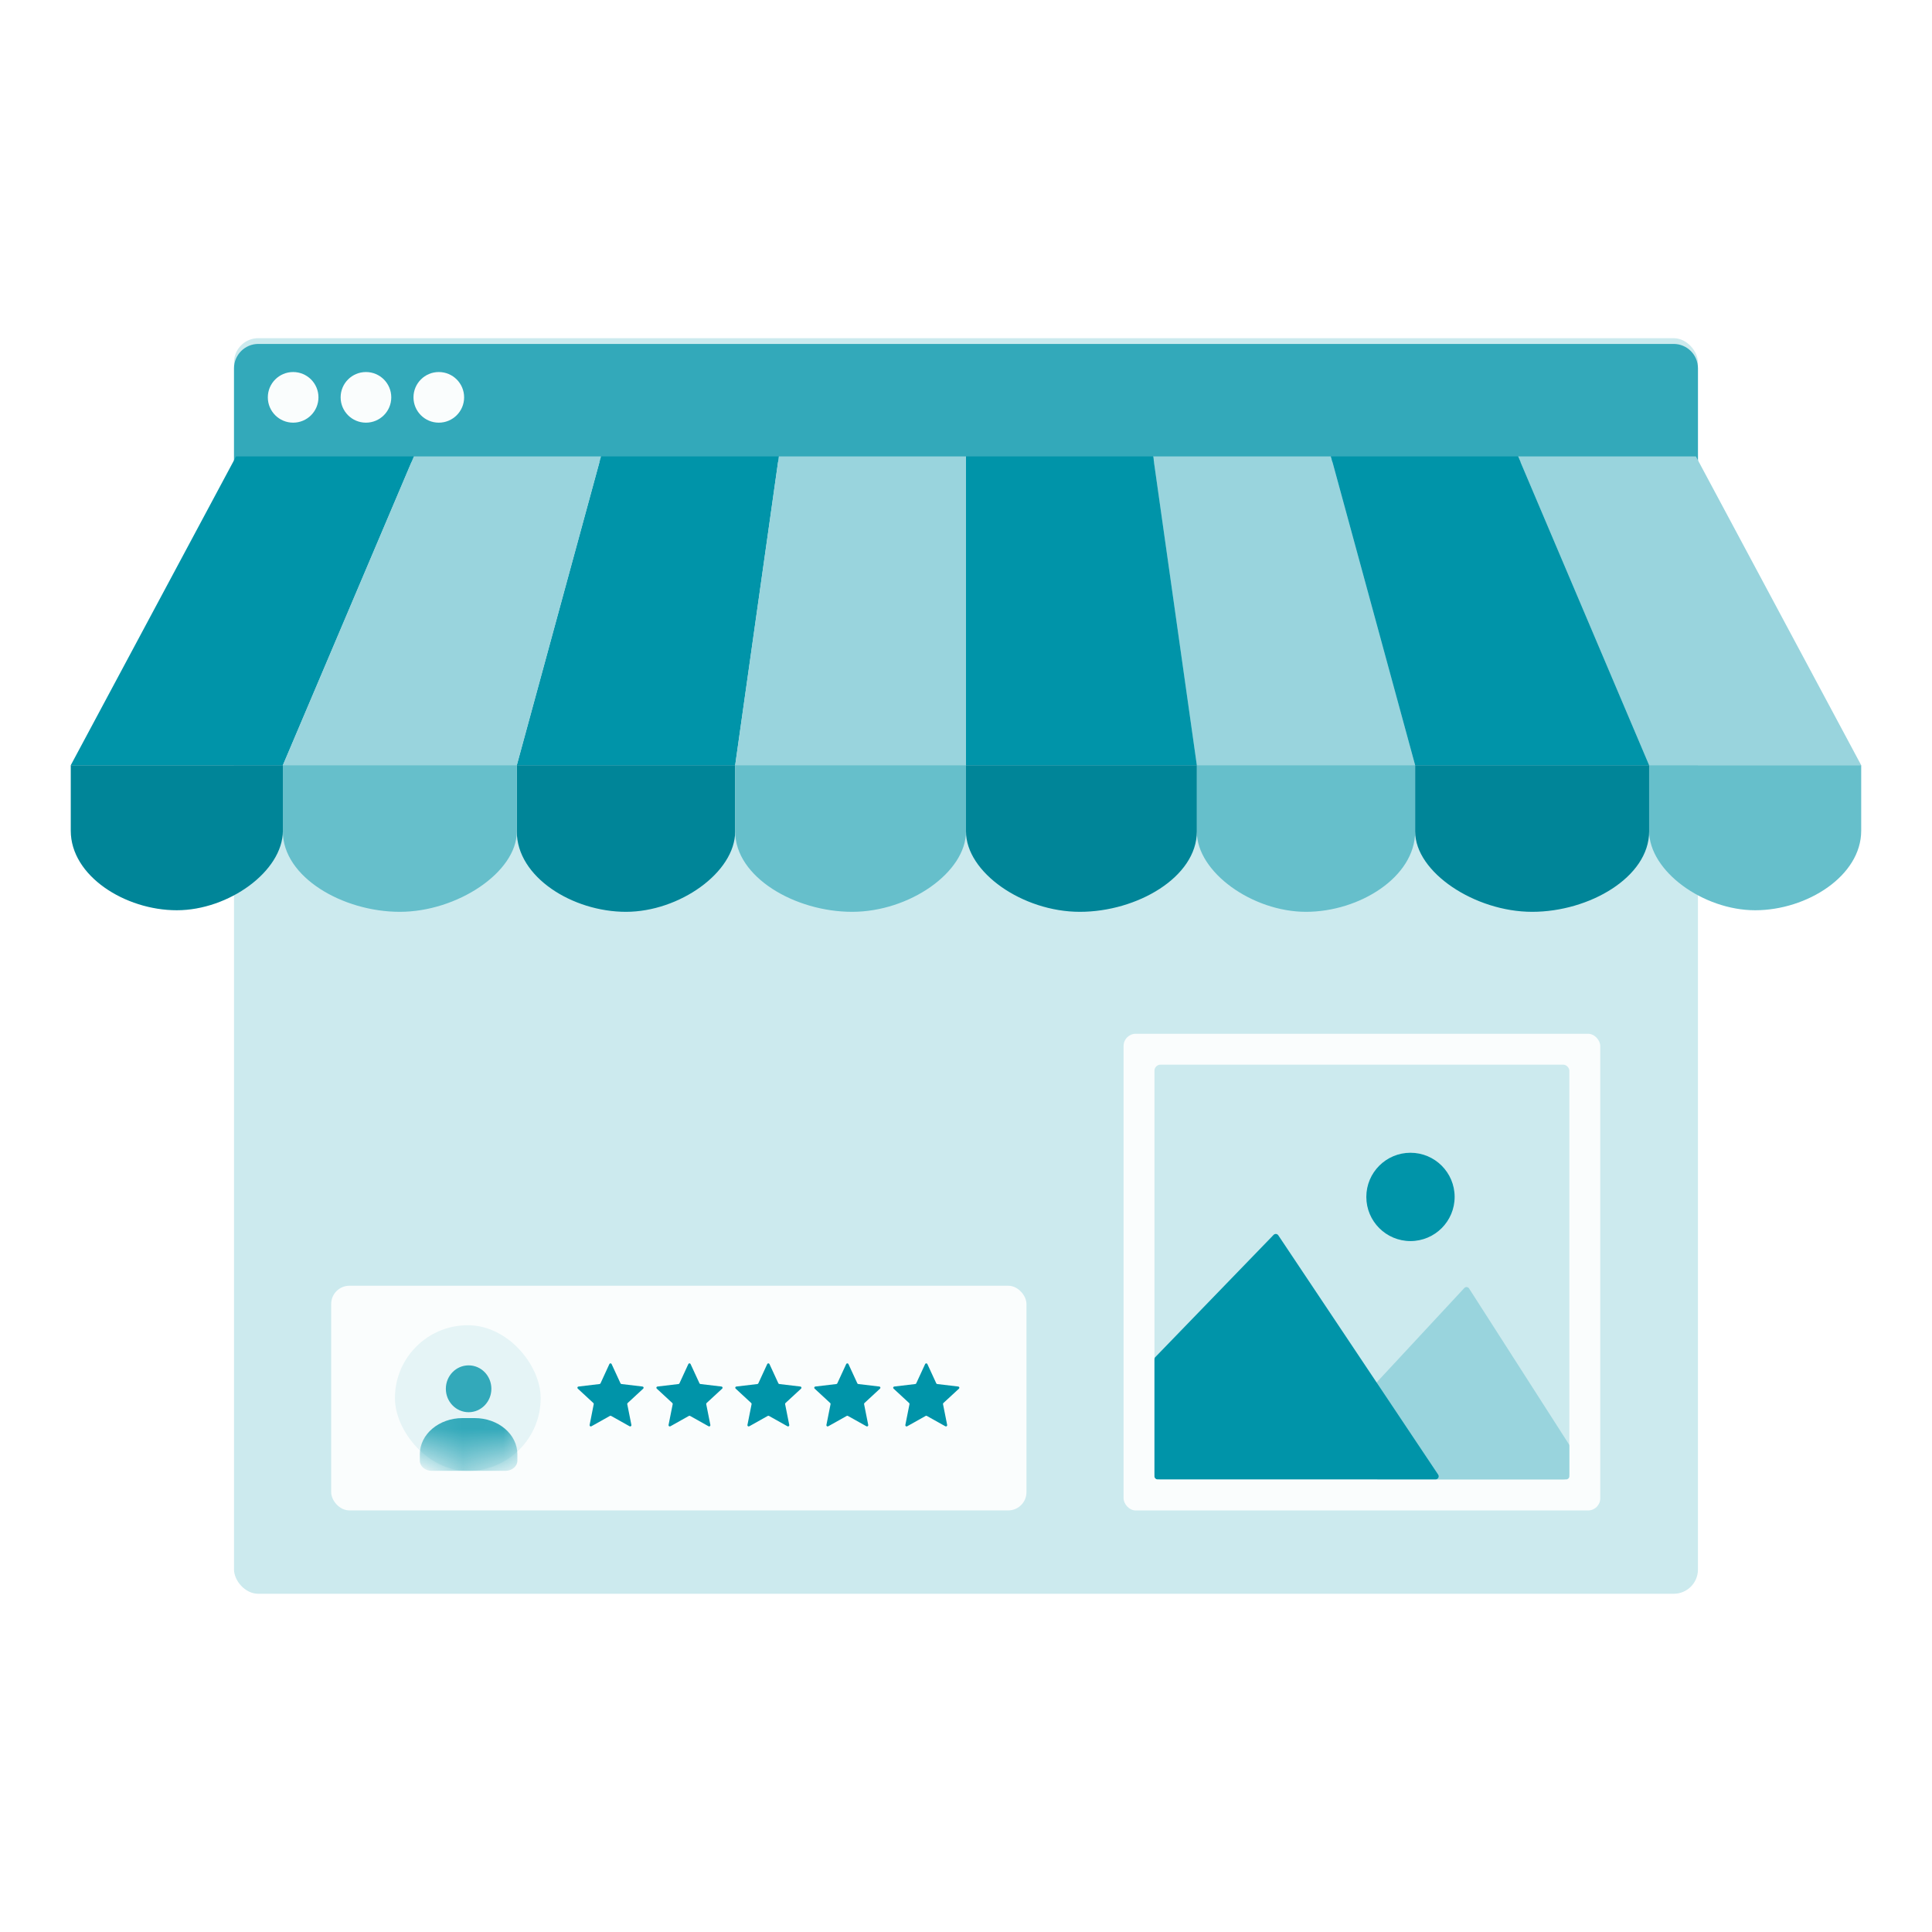
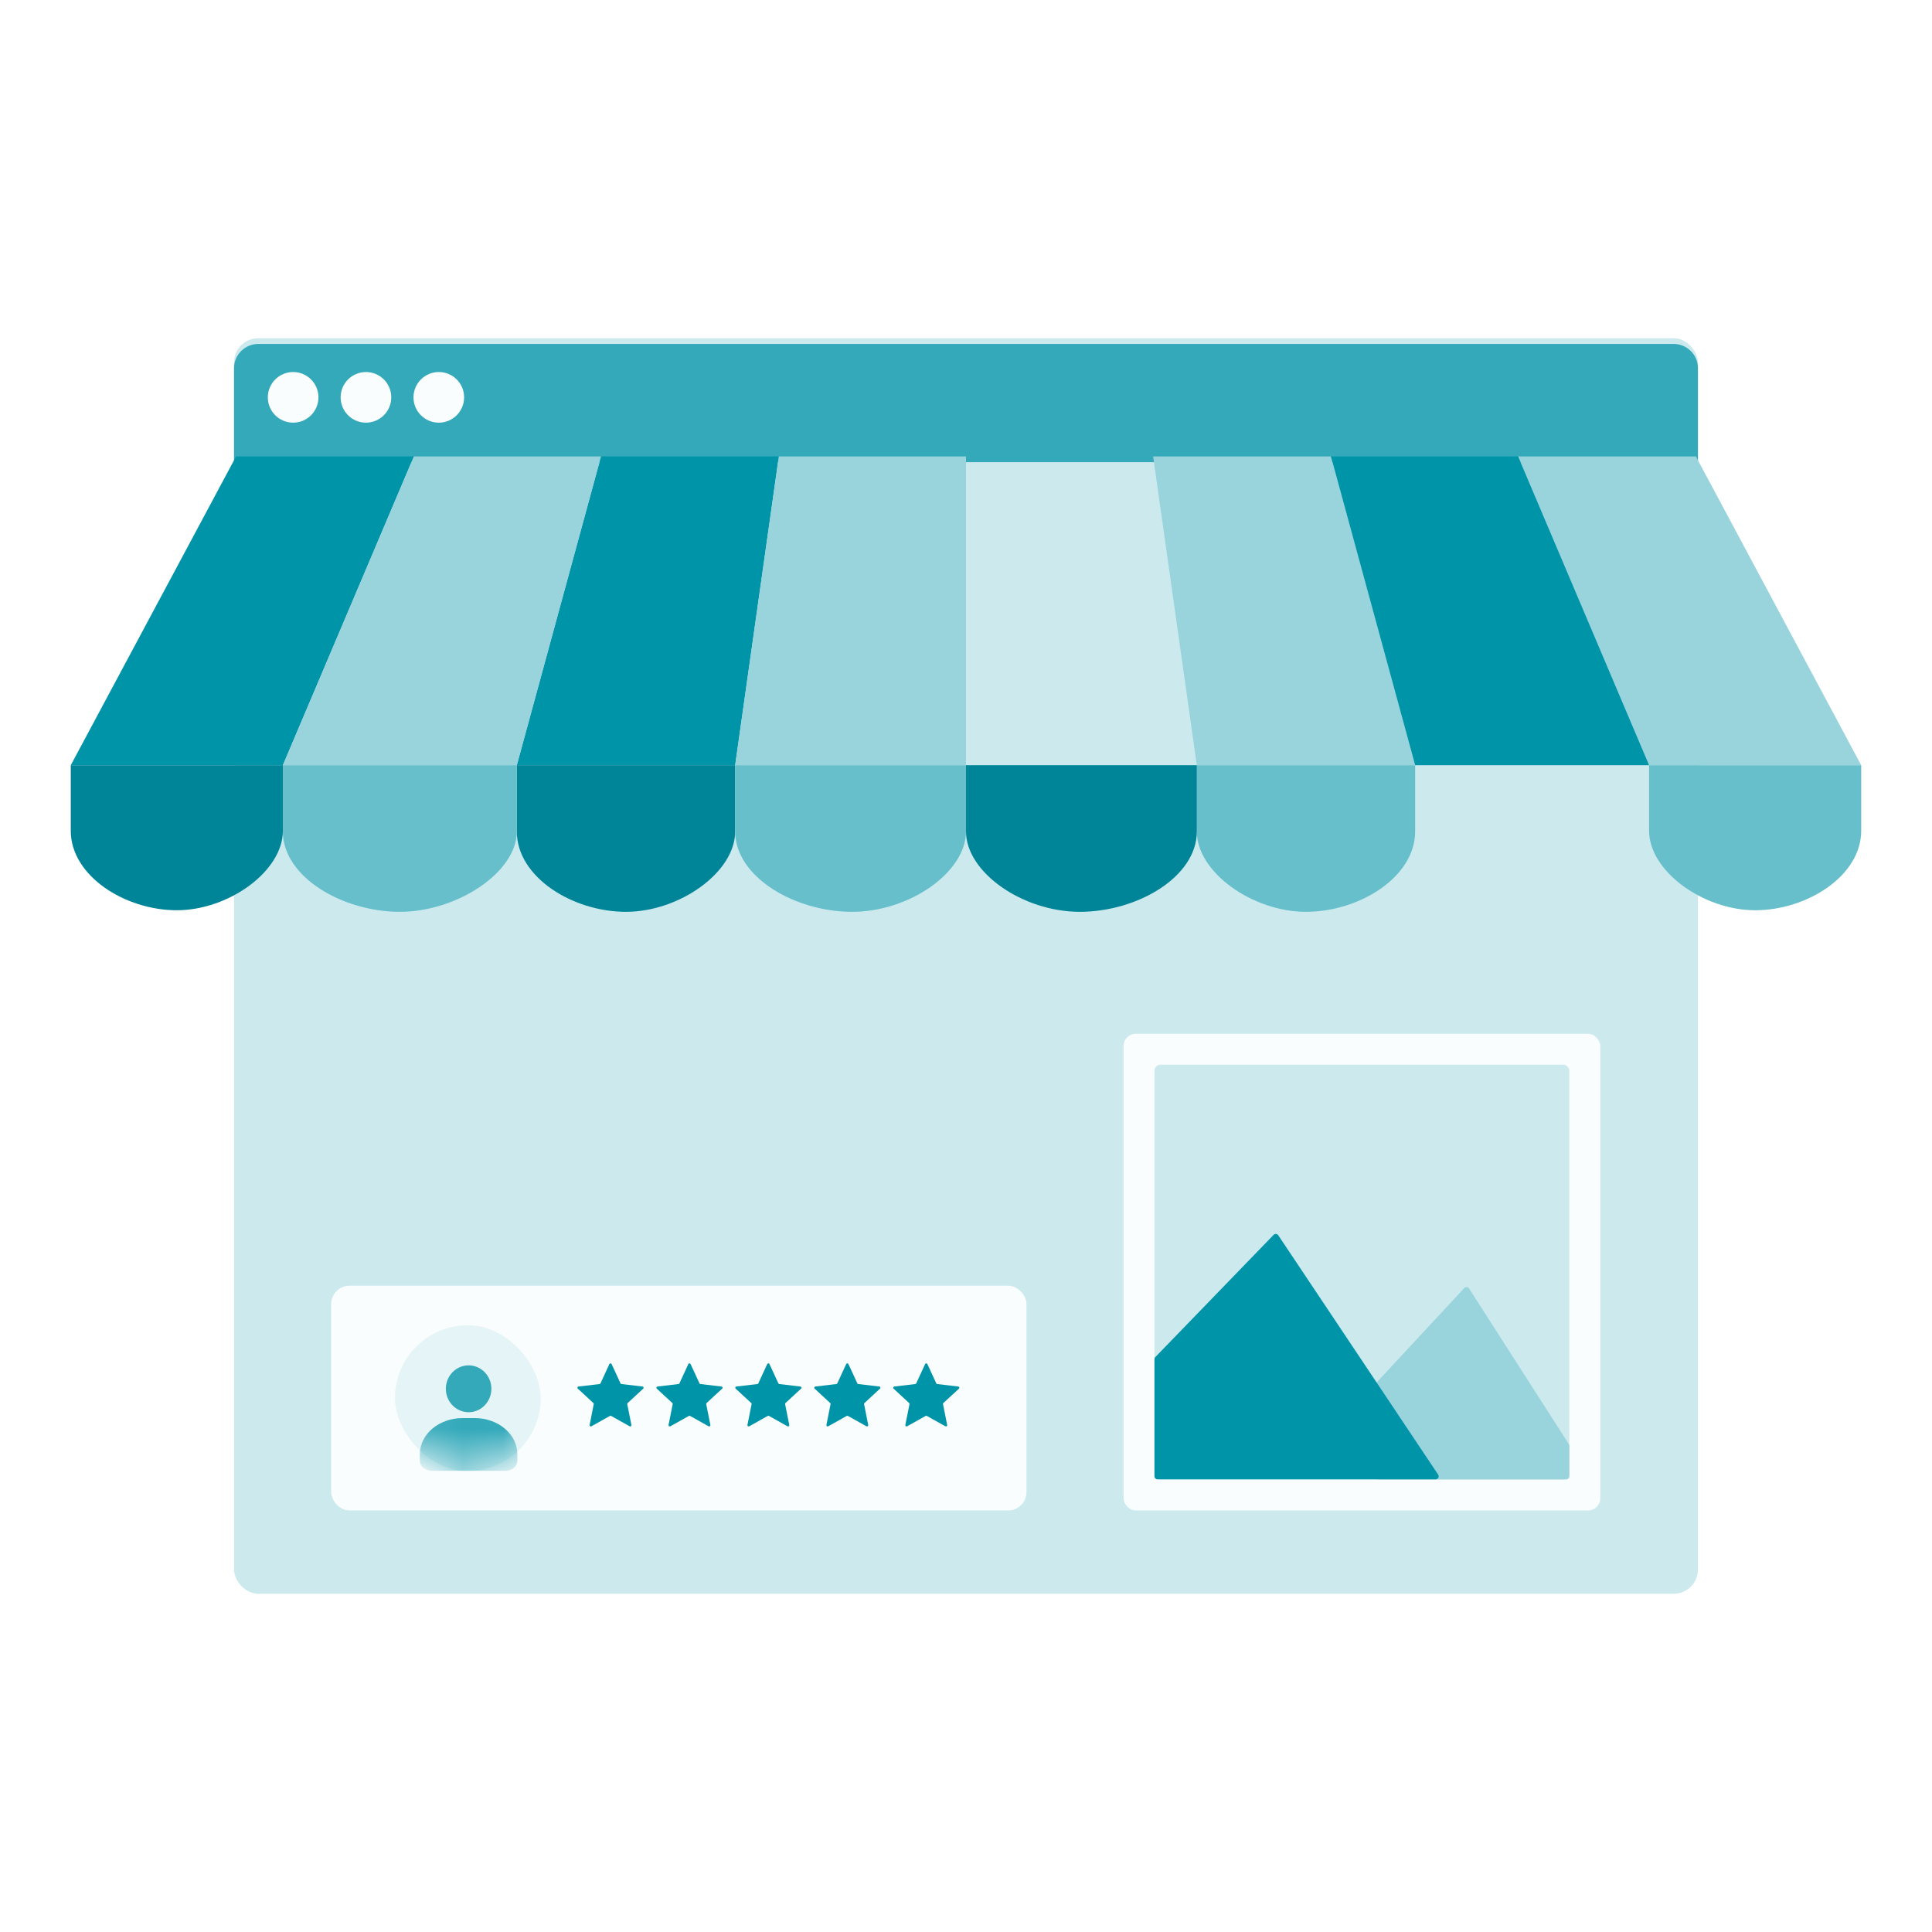
<svg xmlns="http://www.w3.org/2000/svg" width="48" height="48" viewBox="0 0 48 48" fill="none">
  <rect x="5.814" y="8.402" width="36.371" height="31.195" rx="0.603" fill="#CCEAEE" />
  <g filter="url(#filter0_d_12070_4949)">
    <path d="M5.814 9.006C5.814 8.673 6.085 8.402 6.418 8.402H41.582C41.915 8.402 42.185 8.673 42.185 9.006V11.34H5.814V9.006Z" fill="#33A9BA" />
  </g>
  <circle cx="7.283" cy="9.872" r="0.629" fill="#FAFDFD" />
  <circle cx="9.092" cy="9.872" r="0.629" fill="#FAFDFD" />
  <circle cx="10.902" cy="9.872" r="0.629" fill="#FAFDFD" />
  <rect x="8.228" y="31.944" width="17.274" height="5.582" rx="0.453" fill="#FAFDFD" />
  <rect x="9.812" y="32.925" width="3.621" height="3.621" rx="1.81" fill="#E5F4F6" />
  <mask id="mask0_12070_4949" style="mask-type:alpha" maskUnits="userSpaceOnUse" x="9" y="32" width="5" height="5">
    <rect x="9.812" y="32.925" width="3.621" height="3.621" rx="1.81" fill="#E5F4F6" />
  </mask>
  <g mask="url(#mask0_12070_4949)">
    <path d="M12.559 36.542H10.725C10.563 36.542 10.431 36.43 10.431 36.292V36.129C10.431 35.634 10.905 35.232 11.491 35.232H11.794C12.38 35.232 12.854 35.634 12.854 36.129V36.292C12.854 36.43 12.722 36.542 12.559 36.542Z" fill="#33A9BA" />
  </g>
  <path d="M12.208 34.504C12.208 34.825 11.955 35.086 11.643 35.086C11.33 35.086 11.077 34.825 11.077 34.504C11.077 34.182 11.33 33.922 11.643 33.922C11.955 33.922 12.208 34.182 12.208 34.504Z" fill="#33A9BA" />
  <path d="M15.14 33.889C15.151 33.866 15.184 33.866 15.195 33.889L15.416 34.368C15.421 34.378 15.43 34.385 15.44 34.386L15.964 34.448C15.989 34.451 16 34.483 15.981 34.5L15.594 34.858C15.586 34.865 15.582 34.876 15.584 34.886L15.687 35.403C15.692 35.429 15.665 35.448 15.643 35.436L15.183 35.178C15.174 35.173 15.162 35.173 15.153 35.178L14.693 35.436C14.67 35.448 14.644 35.429 14.649 35.403L14.751 34.886C14.753 34.876 14.75 34.865 14.742 34.858L14.355 34.5C14.336 34.483 14.346 34.451 14.372 34.448L14.896 34.386C14.906 34.385 14.915 34.378 14.92 34.368L15.14 33.889Z" fill="#0094A9" />
  <path d="M17.102 33.889C17.113 33.866 17.146 33.866 17.157 33.889L17.378 34.368C17.383 34.378 17.392 34.385 17.402 34.386L17.926 34.448C17.951 34.451 17.962 34.483 17.943 34.5L17.555 34.858C17.548 34.865 17.544 34.876 17.546 34.886L17.649 35.403C17.654 35.429 17.627 35.448 17.605 35.436L17.145 35.178C17.135 35.173 17.124 35.173 17.115 35.178L16.655 35.436C16.632 35.448 16.605 35.429 16.61 35.403L16.713 34.886C16.715 34.876 16.712 34.865 16.704 34.858L16.317 34.5C16.298 34.483 16.308 34.451 16.334 34.448L16.858 34.386C16.868 34.385 16.877 34.378 16.881 34.368L17.102 33.889Z" fill="#0094A9" />
  <path d="M19.062 33.889C19.073 33.866 19.106 33.866 19.117 33.889L19.338 34.368C19.343 34.378 19.352 34.385 19.362 34.386L19.886 34.448C19.911 34.451 19.922 34.483 19.903 34.5L19.515 34.858C19.508 34.865 19.504 34.876 19.506 34.886L19.609 35.403C19.614 35.429 19.587 35.448 19.565 35.436L19.105 35.178C19.095 35.173 19.084 35.173 19.075 35.178L18.615 35.436C18.592 35.448 18.565 35.429 18.57 35.403L18.673 34.886C18.675 34.876 18.672 34.865 18.664 34.858L18.277 34.5C18.258 34.483 18.268 34.451 18.294 34.448L18.818 34.386C18.828 34.385 18.837 34.378 18.841 34.368L19.062 33.889Z" fill="#0094A9" />
  <path d="M21.024 33.889C21.035 33.866 21.068 33.866 21.079 33.889L21.3 34.368C21.304 34.378 21.313 34.385 21.324 34.386L21.848 34.448C21.873 34.451 21.883 34.483 21.864 34.5L21.477 34.858C21.47 34.865 21.466 34.876 21.468 34.886L21.571 35.403C21.576 35.429 21.549 35.448 21.527 35.436L21.066 35.178C21.057 35.173 21.046 35.173 21.037 35.178L20.577 35.436C20.554 35.448 20.527 35.429 20.532 35.403L20.635 34.886C20.637 34.876 20.634 34.865 20.626 34.858L20.239 34.5C20.22 34.483 20.23 34.451 20.256 34.448L20.779 34.386C20.79 34.385 20.799 34.378 20.803 34.368L21.024 33.889Z" fill="#0094A9" />
  <path d="M22.985 33.889C22.996 33.866 23.029 33.866 23.04 33.889L23.261 34.368C23.265 34.378 23.274 34.385 23.285 34.386L23.808 34.448C23.834 34.451 23.844 34.483 23.826 34.5L23.438 34.858C23.43 34.865 23.427 34.876 23.429 34.886L23.532 35.403C23.537 35.429 23.51 35.448 23.488 35.436L23.027 35.178C23.018 35.173 23.007 35.173 22.998 35.178L22.538 35.436C22.515 35.448 22.488 35.429 22.493 35.403L22.596 34.886C22.598 34.876 22.595 34.865 22.587 34.858L22.2 34.5C22.181 34.483 22.191 34.451 22.217 34.448L22.74 34.386C22.751 34.385 22.76 34.378 22.764 34.368L22.985 33.889Z" fill="#0094A9" />
  <rect x="27.915" y="25.684" width="11.843" height="11.843" rx="0.302" fill="#FAFDFD" />
  <rect x="28.682" y="26.451" width="10.308" height="10.308" rx="0.151" fill="#CCEAEE" />
  <path d="M36.38 32.001L34.185 34.364C34.172 34.377 34.165 34.396 34.165 34.415V36.679C34.165 36.721 34.199 36.755 34.24 36.755H38.914C38.956 36.755 38.99 36.721 38.99 36.679V35.921C38.99 35.907 38.986 35.893 38.978 35.88L36.499 32.012C36.472 31.97 36.413 31.965 36.38 32.001Z" fill="#99D4DD" />
  <path d="M31.642 30.68L28.703 33.717C28.689 33.731 28.682 33.749 28.682 33.769V36.679C28.682 36.72 28.715 36.754 28.757 36.754H35.668C35.728 36.754 35.764 36.687 35.731 36.637L31.759 30.691C31.733 30.651 31.676 30.646 31.642 30.68Z" fill="#0094A9" />
-   <circle cx="35.043" cy="29.737" r="1.097" fill="#0094A9" />
  <path d="M10.283 11.34H5.865L1.758 19.012H7.028L10.283 11.34Z" fill="#0094A9" />
  <path d="M19.35 11.34H14.932L12.84 19.012H18.265L19.35 11.34Z" fill="#0094A9" />
  <path d="M14.932 11.34H10.282L7.027 19.012H12.84L14.932 11.34Z" fill="#99D4DD" />
  <path d="M24 11.34H19.35L18.265 19.012H24V11.34Z" fill="#99D4DD" />
  <path d="M7.028 20.639V19.012H1.758V20.639C1.758 21.763 3.107 22.615 4.393 22.615C5.679 22.615 7.028 21.647 7.028 20.639Z" fill="#008598" />
  <path d="M18.265 20.657V19.012H12.84V20.657C12.84 21.793 14.228 22.654 15.552 22.654C16.876 22.654 18.265 21.675 18.265 20.657Z" fill="#008598" />
  <path d="M12.84 20.657V19.012H7.027V20.657C7.027 21.793 8.515 22.654 9.934 22.654C11.352 22.654 12.84 21.675 12.84 20.657Z" fill="#66BFCB" />
  <path d="M24 20.657V19.012H18.265V20.657C18.265 21.793 19.752 22.654 21.171 22.654C22.59 22.654 24 21.675 24 20.657Z" fill="#66BFCB" />
  <path d="M37.716 11.34H42.134L46.241 19.012H40.971L37.716 11.34Z" fill="#99D4DD" />
  <path d="M28.649 11.34H33.067L35.159 19.012H29.734L28.649 11.34Z" fill="#99D4DD" />
  <path d="M33.067 11.34H37.717L40.972 19.012H35.159L33.067 11.34Z" fill="#0094A9" />
-   <path d="M24 11.34H28.65L29.735 19.012H24V11.34Z" fill="#0094A9" />
  <path d="M40.971 20.639V19.012H46.241V20.639C46.241 21.763 44.892 22.615 43.606 22.615C42.32 22.615 40.971 21.647 40.971 20.639Z" fill="#66BFCB" />
  <path d="M29.734 20.657V19.012H35.159V20.657C35.159 21.793 33.771 22.654 32.447 22.654C31.123 22.654 29.734 21.675 29.734 20.657Z" fill="#66BFCB" />
-   <path d="M35.159 20.657V19.012H40.972V20.657C40.972 21.793 39.484 22.654 38.066 22.654C36.647 22.654 35.159 21.675 35.159 20.657Z" fill="#008598" />
  <path d="M24 20.657V19.012H29.735V20.657C29.735 21.793 28.248 22.654 26.829 22.654C25.41 22.654 24 21.675 24 20.657Z" fill="#008598" />
  <defs>
    <filter id="filter0_d_12070_4949" x="5.529" y="8.26" width="36.942" height="3.509" filterUnits="userSpaceOnUse" color-interpolation-filters="sRGB">
      <feFlood flood-opacity="0" result="BackgroundImageFix" />
      <feColorMatrix in="SourceAlpha" type="matrix" values="0 0 0 0 0 0 0 0 0 0 0 0 0 0 0 0 0 0 127 0" result="hardAlpha" />
      <feOffset dy="0.143" />
      <feGaussianBlur stdDeviation="0.143" />
      <feComposite in2="hardAlpha" operator="out" />
      <feColorMatrix type="matrix" values="0 0 0 0 0 0 0 0 0 0 0 0 0 0 0 0 0 0 0.04 0" />
      <feBlend mode="normal" in2="BackgroundImageFix" result="effect1_dropShadow_12070_4949" />
      <feBlend mode="normal" in="SourceGraphic" in2="effect1_dropShadow_12070_4949" result="shape" />
    </filter>
  </defs>
</svg>